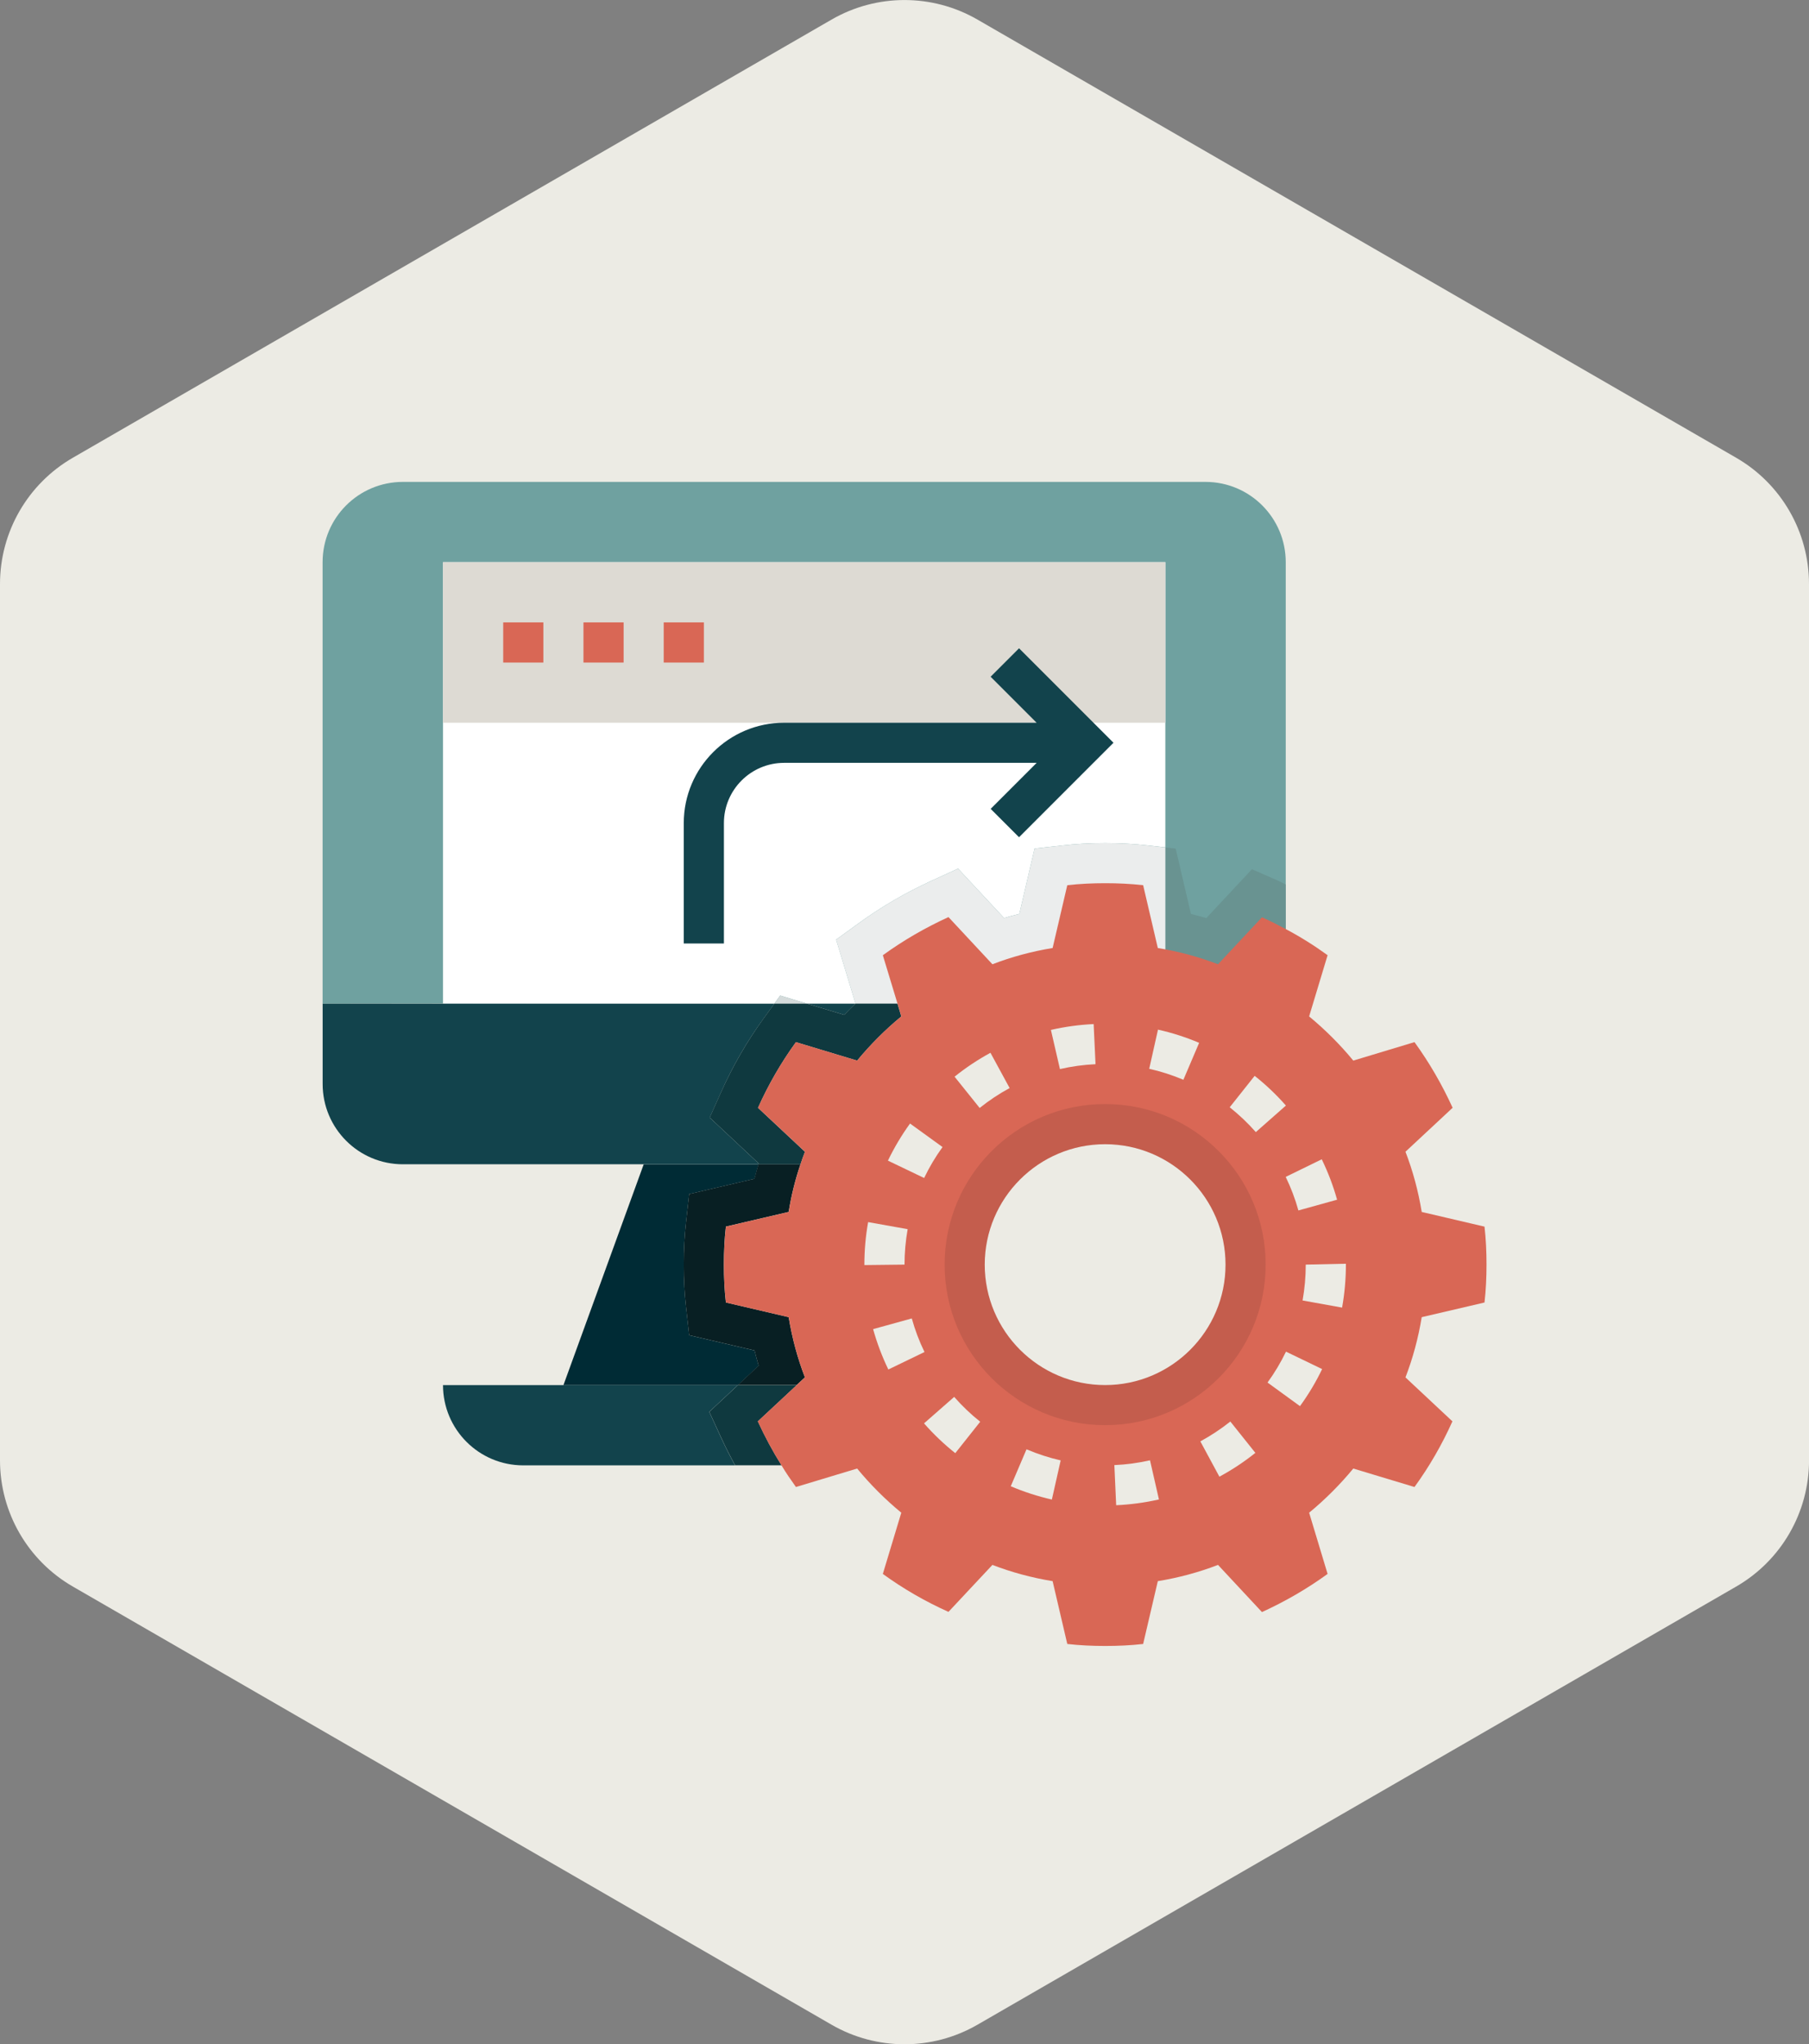
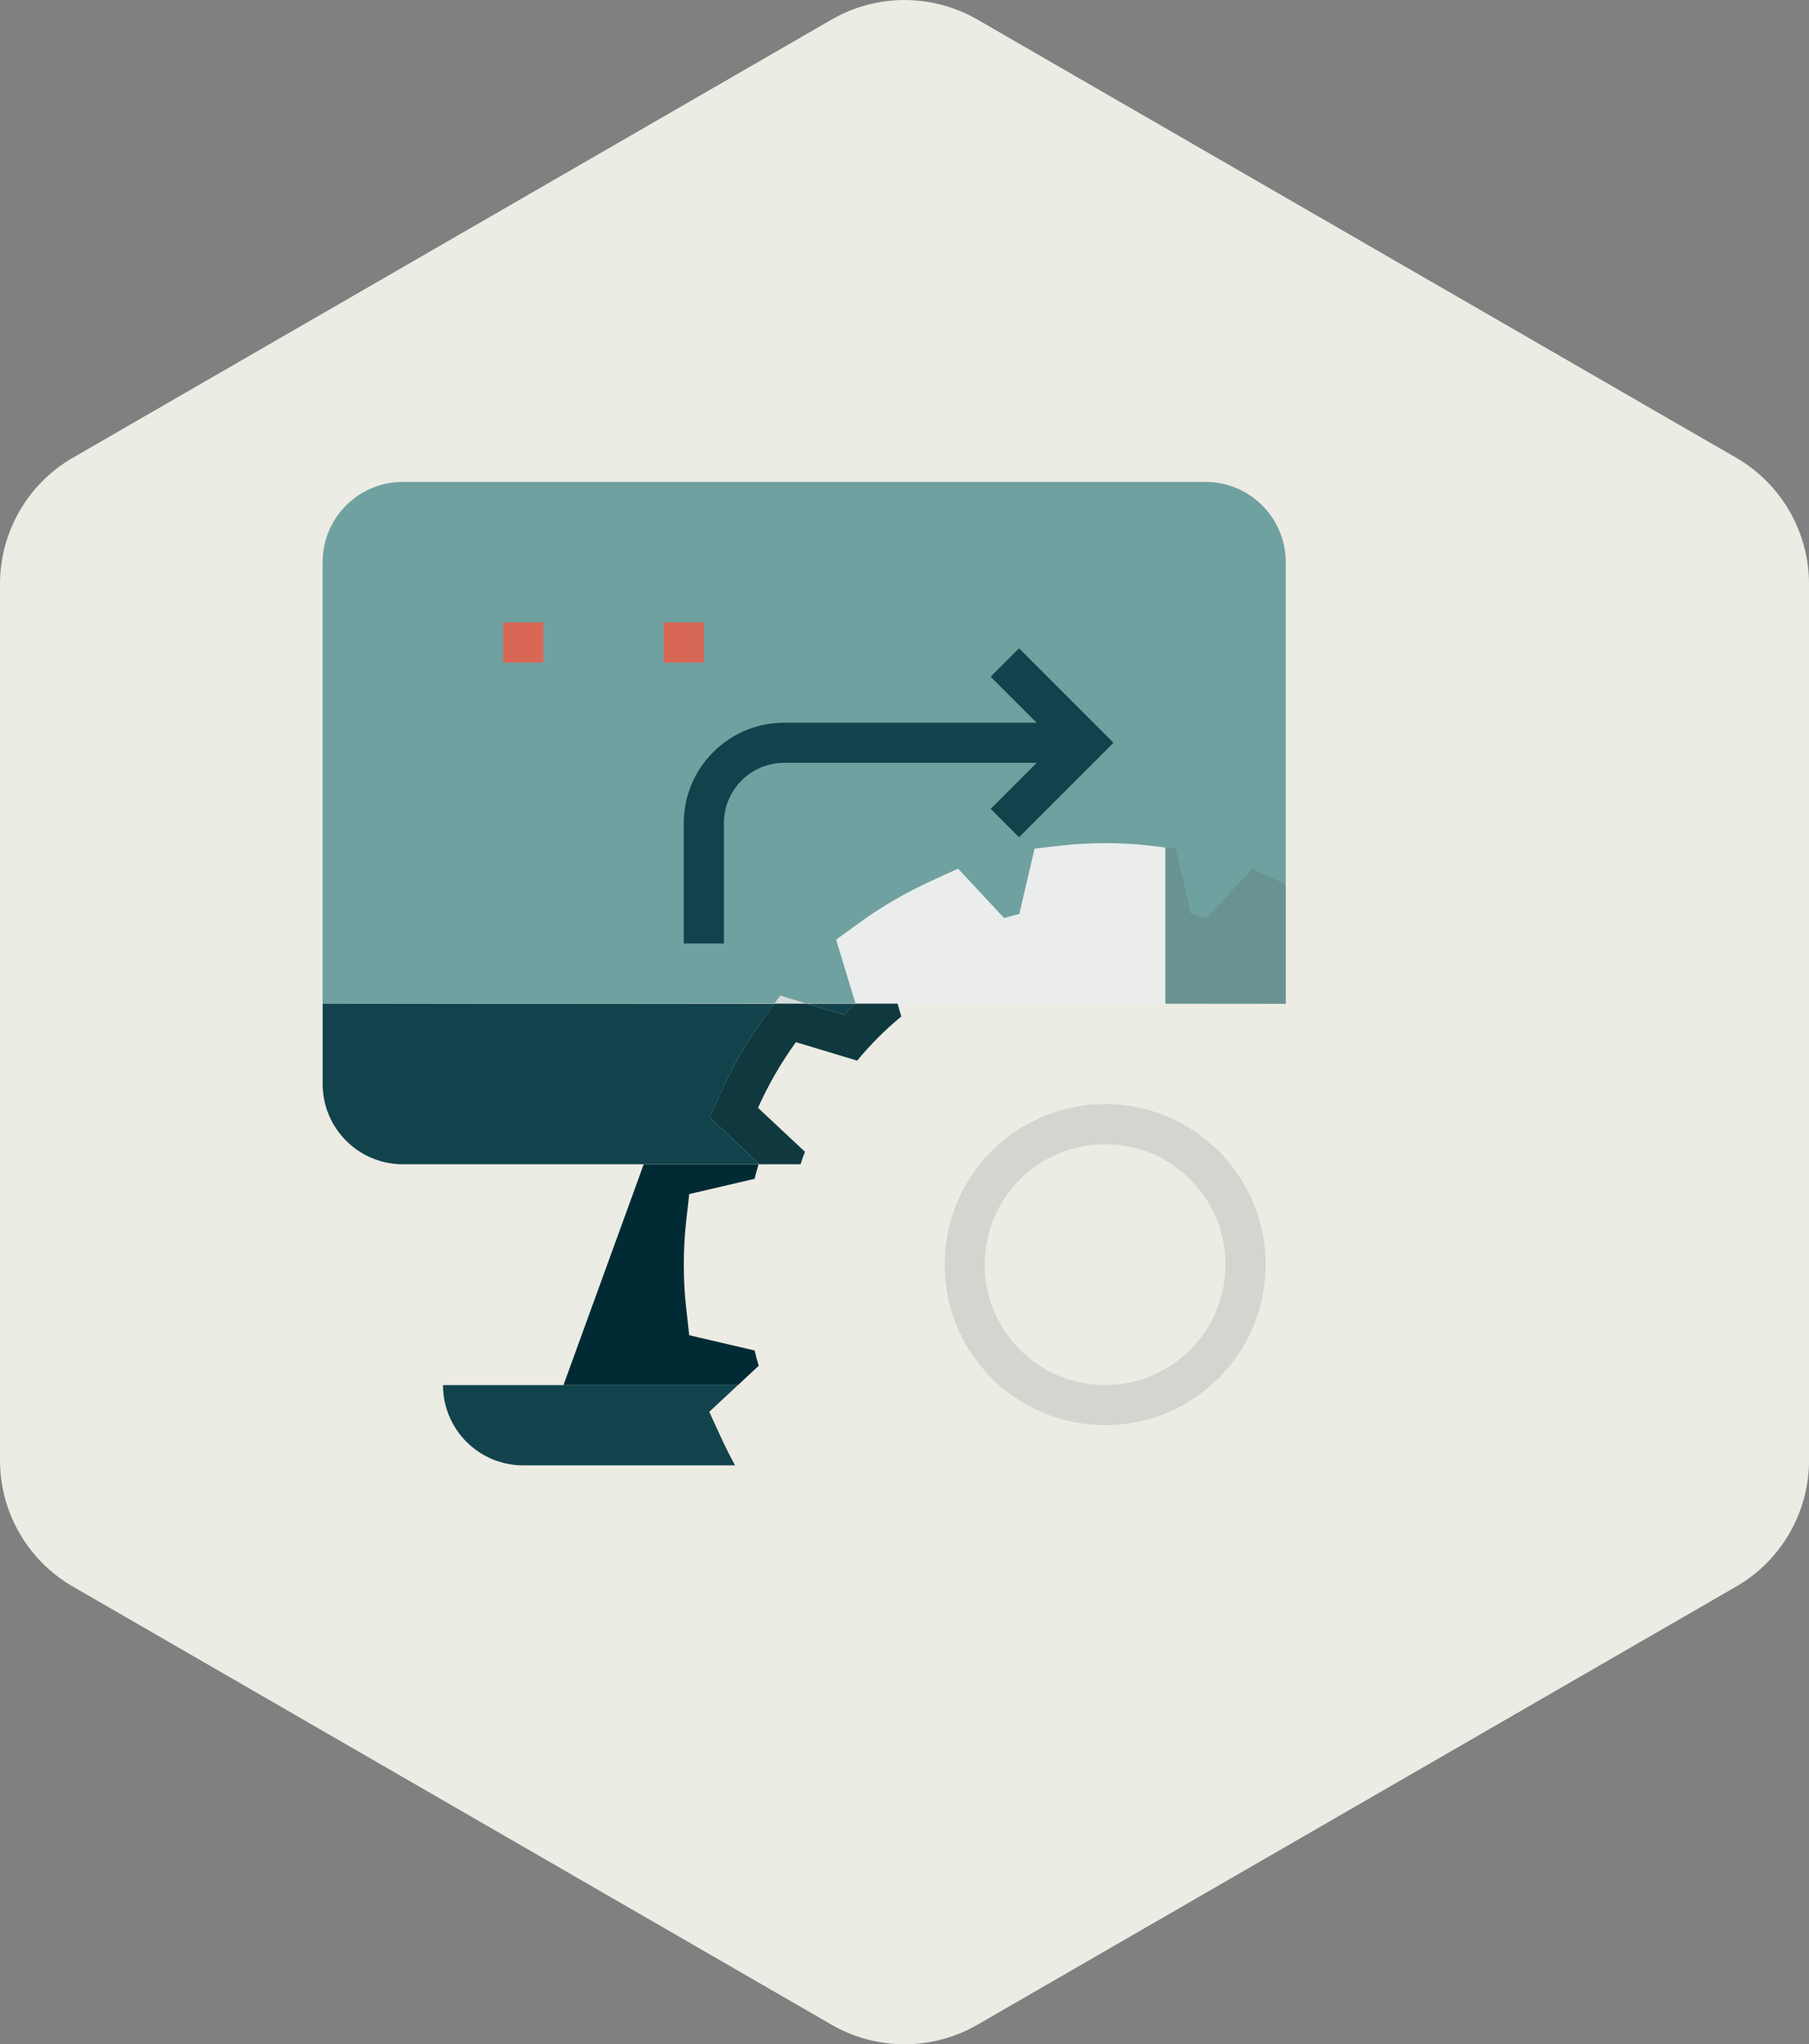
<svg xmlns="http://www.w3.org/2000/svg" id="Layer_1" version="1.1" viewBox="0 0 433.01 489.2">
  <rect x="0" y="0" width="433.01" height="489.2" fill="#808080" stroke="none" />
  <defs>
    <style>
      .st0 {
        fill: #0f393f;
      }

      .st1 {
        fill: #ecebe4;
      }

      .st2 {
        fill: #6fa1a0;
      }

      .st3 {
        fill: #dddad3;
      }

      .st4 {
        fill: #fff;
      }

      .st5 {
        fill: #002b35;
      }

      .st6 {
        fill: #081f23;
      }

      .st7 {
        fill: #d96755;
      }

      .st8 {
        fill: #699391;
      }

      .st9 {
        opacity: .1;
      }

      .st10 {
        fill: #d5dbdb;
      }

      .st11 {
        fill: #12434c;
      }

      .st12 {
        fill: #ebeded;
      }
    </style>
  </defs>
  <path class="st1" d="M433.01,349.45v-209.7c0-12.47-6.65-23.99-17.45-30.22L233.96,4.68c-10.8-6.23-24.1-6.23-34.9,0L17.45,109.53C6.65,115.76,0,127.28,0,139.75v209.7c0,12.47,6.65,23.99,17.45,30.22l181.61,104.85c10.8,6.23,24.1,6.23,34.9,0l181.61-104.85c10.8-6.23,17.45-17.76,17.45-30.22h-.01Z" />
  <path class="st2" d="M307.76,240.19v-105.66c0-10.61-8.6-19.21-19.21-19.21H96.43c-10.61,0-19.21,8.6-19.21,19.21v105.66s229.91-.3,230.54,0Z" />
-   <path class="st4" d="M193.21,240.19h11.54l.03-.03-4.64-15.31,5.54-4.02c5.33-3.87,11.17-7.26,17.35-10.09l6.3-2.88,11.01,11.82c1.21-.36,2.42-.68,3.65-.98l3.65-15.64,6.73-.76c3.22-.36,6.54-.54,10.16-.54s6.94.18,10.16.54l4.25.48v-68.26H106.04v105.66h79.3l1.41-1.95,6.46,1.95Z" />
-   <path class="st3" d="M106.04,134.53h172.9v38.42H106.04v-38.42Z" />
+   <path class="st3" d="M106.04,134.53v38.42H106.04v-38.42Z" />
  <path class="st11" d="M169.77,337.85l6.86-6.4h-70.59c0,10.61,8.6,19.21,19.21,19.21h50.7c-1.14-2.08-2.24-4.25-3.28-6.5l-2.9-6.31Z" />
  <path class="st5" d="M181.6,326.81c-.36-1.2-.68-2.42-.98-3.64l-15.65-3.65-.75-6.75c-.36-3.24-.54-6.55-.54-10.14s.18-6.91.54-10.14l.75-6.75,15.65-3.65c.28-1.16.61-2.32.95-3.47h-27.49l-19.21,52.83h41.78l4.97-4.63Z" />
  <path class="st11" d="M181.61,278.42l-11.73-10.98,2.8-6.25c2.75-6.15,6.14-12.01,10.07-17.42l2.6-3.58h-108.12v19.21c0,10.61,8.6,19.21,19.21,19.21h85.13c.02-.06.03-.12.05-.19h0Z" />
  <path class="st11" d="M202.08,242.86c.87-.91,1.76-1.8,2.67-2.68h-11.54l8.87,2.68Z" />
  <path class="st8" d="M299.67,208.01l-10.93,11.69c-1.22-.36-2.44-.69-3.67-.99l-3.65-15.64-2.48-.28v37.4h28.82v-28.53c-.62-.3-1.22-.64-1.86-.92l-6.22-2.73Z" />
  <path class="st12" d="M274.69,202.31c-3.22-.37-6.54-.54-10.16-.54s-6.94.18-10.16.54l-6.73.76-3.65,15.64c-1.23.3-2.44.63-3.65.98l-11.01-11.82-6.3,2.88c-6.18,2.82-12.02,6.21-17.35,10.09l-5.54,4.02,4.64,15.31-.03.03h74.19v-37.4l-4.25-.49Z" />
  <path class="st10" d="M186.76,238.24l-1.42,1.95h7.87l-6.45-1.95Z" />
-   <path class="st0" d="M181.4,340.14l9.32-8.69h-14.08l-6.86,6.4,2.9,6.3c1.04,2.26,2.15,4.42,3.28,6.5h11.11c-2.11-3.36-3.98-6.86-5.66-10.51Z" />
-   <path class="st6" d="M180.61,282.08l-15.65,3.65-.75,6.75c-.36,3.24-.54,6.55-.54,10.14s.18,6.91.54,10.14l.75,6.75,15.65,3.65c.3,1.22.62,2.44.98,3.64l-4.97,4.63h14.08l1.97-1.83c-1.78-4.61-3.07-9.41-3.89-14.41l-15.03-3.51c-.34-2.98-.48-6-.48-9.08s.14-6.1.48-9.08l15.03-3.51c.62-3.94,1.58-7.73,2.83-11.43h-10.07c-.34,1.15-.66,2.31-.95,3.47h0Z" />
  <path class="st0" d="M202.08,242.86l-8.87-2.68h-7.87l-2.6,3.58c-3.92,5.41-7.31,11.28-10.07,17.42l-2.8,6.25,11.73,10.98c-.02.06-.03.12-.05.19h10.07c.34-1.01.67-2.02,1.06-2.98l-11.24-10.52c2.5-5.57,5.52-10.81,9.08-15.71l14.65,4.42c3.17-3.84,6.72-7.4,10.57-10.57l-.91-3.07h-10.08c-.91.87-1.8,1.76-2.67,2.68h0Z" />
-   <path class="st7" d="M190.71,331.44l1.97-1.83c-1.78-4.61-3.07-9.41-3.89-14.41l-15.03-3.51c-.34-2.98-.48-6-.48-9.08s.14-6.1.48-9.08l15.03-3.51c.62-3.94,1.58-7.73,2.83-11.43.34-1.01.67-2.02,1.06-2.98l-11.24-10.52c2.5-5.57,5.52-10.81,9.08-15.71l14.65,4.42c3.17-3.84,6.72-7.4,10.57-10.57l-.91-3.07-3.51-11.57c4.9-3.55,10.13-6.58,15.71-9.13l10.52,11.29c4.61-1.78,9.41-3.07,14.41-3.89l3.51-15.03c2.98-.34,6-.48,9.08-.48s6.1.14,9.08.48l3.51,15.03c4.99.82,9.8,2.11,14.41,3.89l10.52-11.24c1.97.86,3.84,1.83,5.72,2.83,3.46,1.83,6.82,3.94,9.99,6.24l-4.42,14.65c3.84,3.17,7.4,6.72,10.57,10.57l14.65-4.42c3.55,4.9,6.58,10.13,9.13,15.71l-11.29,10.52c1.78,4.61,3.07,9.41,3.89,14.41l15.03,3.51c.34,2.98.48,6,.48,9.08s-.14,6.1-.48,9.08l-15.03,3.51c-.82,4.99-2.11,9.8-3.89,14.41l11.24,10.52c-2.5,5.57-5.52,10.81-9.08,15.71l-14.65-4.42c-3.17,3.84-6.72,7.4-10.57,10.57l4.42,14.65c-4.9,3.55-10.13,6.58-15.71,9.13l-10.52-11.29c-4.61,1.78-9.41,3.07-14.41,3.89l-3.51,15.03c-2.98.34-6,.48-9.08.48s-6.1-.14-9.08-.48l-3.51-15.03c-4.99-.82-9.8-2.11-14.41-3.89l-10.52,11.24c-5.57-2.5-10.81-5.52-15.71-9.08l4.42-14.65c-3.84-3.17-7.4-6.72-10.57-10.57l-14.65,4.42c-1.2-1.68-2.4-3.41-3.46-5.19-2.11-3.36-3.99-6.87-5.67-10.52l9.32-8.69ZM293.35,302.63c0-15.9-12.92-28.82-28.82-28.82s-28.82,12.92-28.82,28.82,12.92,28.82,28.82,28.82,28.82-12.92,28.82-28.82Z" />
  <path class="st9" d="M264.53,264.2c-21.22,0-38.42,17.2-38.42,38.42s17.2,38.42,38.42,38.42,38.42-17.2,38.42-38.42-17.2-38.42-38.42-38.42ZM264.53,331.44c-15.92,0-28.82-12.9-28.82-28.82s12.9-28.82,28.82-28.82,28.82,12.9,28.82,28.82-12.9,28.82-28.82,28.82Z" />
  <g>
    <path class="st11" d="M243.91,155.15l-6.79,6.79,11.01,11.01h-60.45c-13.24,0-24.01,10.77-24.01,24.01v28.82h9.61v-28.82c0-7.94,6.46-14.41,14.41-14.41h60.45l-11.01,11.01,6.79,6.79,22.61-22.61-22.61-22.61Z" />
    <path class="st7" d="M120.45,148.94h9.61v9.61h-9.61v-9.61Z" />
-     <path class="st7" d="M139.66,148.94h9.61v9.61h-9.61v-9.61Z" />
    <path class="st7" d="M158.87,148.94h9.61v9.61h-9.61v-9.61Z" />
  </g>
  <path class="st1" d="M267.17,360.2l-.43-9.6c2.88-.13,5.74-.52,8.53-1.15l2.14,9.37c-3.35.76-6.79,1.22-10.23,1.38h0ZM251.78,358.84c-3.36-.76-6.67-1.83-9.84-3.18l3.77-8.84c2.64,1.12,5.39,2.02,8.18,2.65l-2.11,9.37ZM291.88,353.37l-4.56-8.45c2.51-1.36,4.93-2.96,7.18-4.75l5.99,7.5c-2.69,2.16-5.59,4.07-8.61,5.7h0ZM228.66,347.74c-2.69-2.14-5.21-4.54-7.48-7.13l7.22-6.33c1.89,2.16,3.99,4.16,6.23,5.94l-5.97,7.52ZM311.17,336.49l-7.77-5.65c1.69-2.31,3.17-4.8,4.42-7.39l8.65,4.17c-1.49,3.11-3.28,6.09-5.3,8.87h0ZM212.64,327.73c-1.5-3.11-2.73-6.37-3.65-9.67l9.26-2.56c.76,2.74,1.78,5.45,3.04,8.04l-8.65,4.18ZM321.25,312.91l-9.46-1.71c.5-2.8.76-5.69.76-8.58l9.61-.21v.21c0,3.46-.31,6.92-.91,10.28ZM206.9,302.73v-.11c0-3.41.3-6.83.9-10.17l9.46,1.69c-.49,2.78-.75,5.63-.75,8.48l-9.61.11ZM310.79,289.66c-.76-2.75-1.79-5.45-3.04-8.03l8.63-4.21c1.51,3.11,2.75,6.36,3.67,9.67l-9.26,2.57ZM221.2,281.89l-8.66-4.15c1.49-3.1,3.27-6.09,5.29-8.88l7.78,5.63c-1.68,2.32-3.17,4.81-4.4,7.4ZM300.6,270.91c-1.9-2.16-4.01-4.15-6.25-5.94l5.97-7.52c2.69,2.13,5.21,4.52,7.48,7.11l-7.2,6.35ZM234.5,265.14l-6.01-7.49c2.69-2.16,5.58-4.08,8.59-5.72l4.59,8.44c-2.52,1.36-4.93,2.97-7.17,4.76h0ZM283.26,258.39c-2.62-1.11-5.38-2-8.18-2.63l2.1-9.37c3.37.75,6.69,1.82,9.85,3.16l-3.77,8.84ZM253.71,255.82l-2.16-9.36c3.35-.77,6.79-1.24,10.23-1.4l.45,9.6c-2.87.13-5.74.53-8.53,1.17Z" />
</svg>